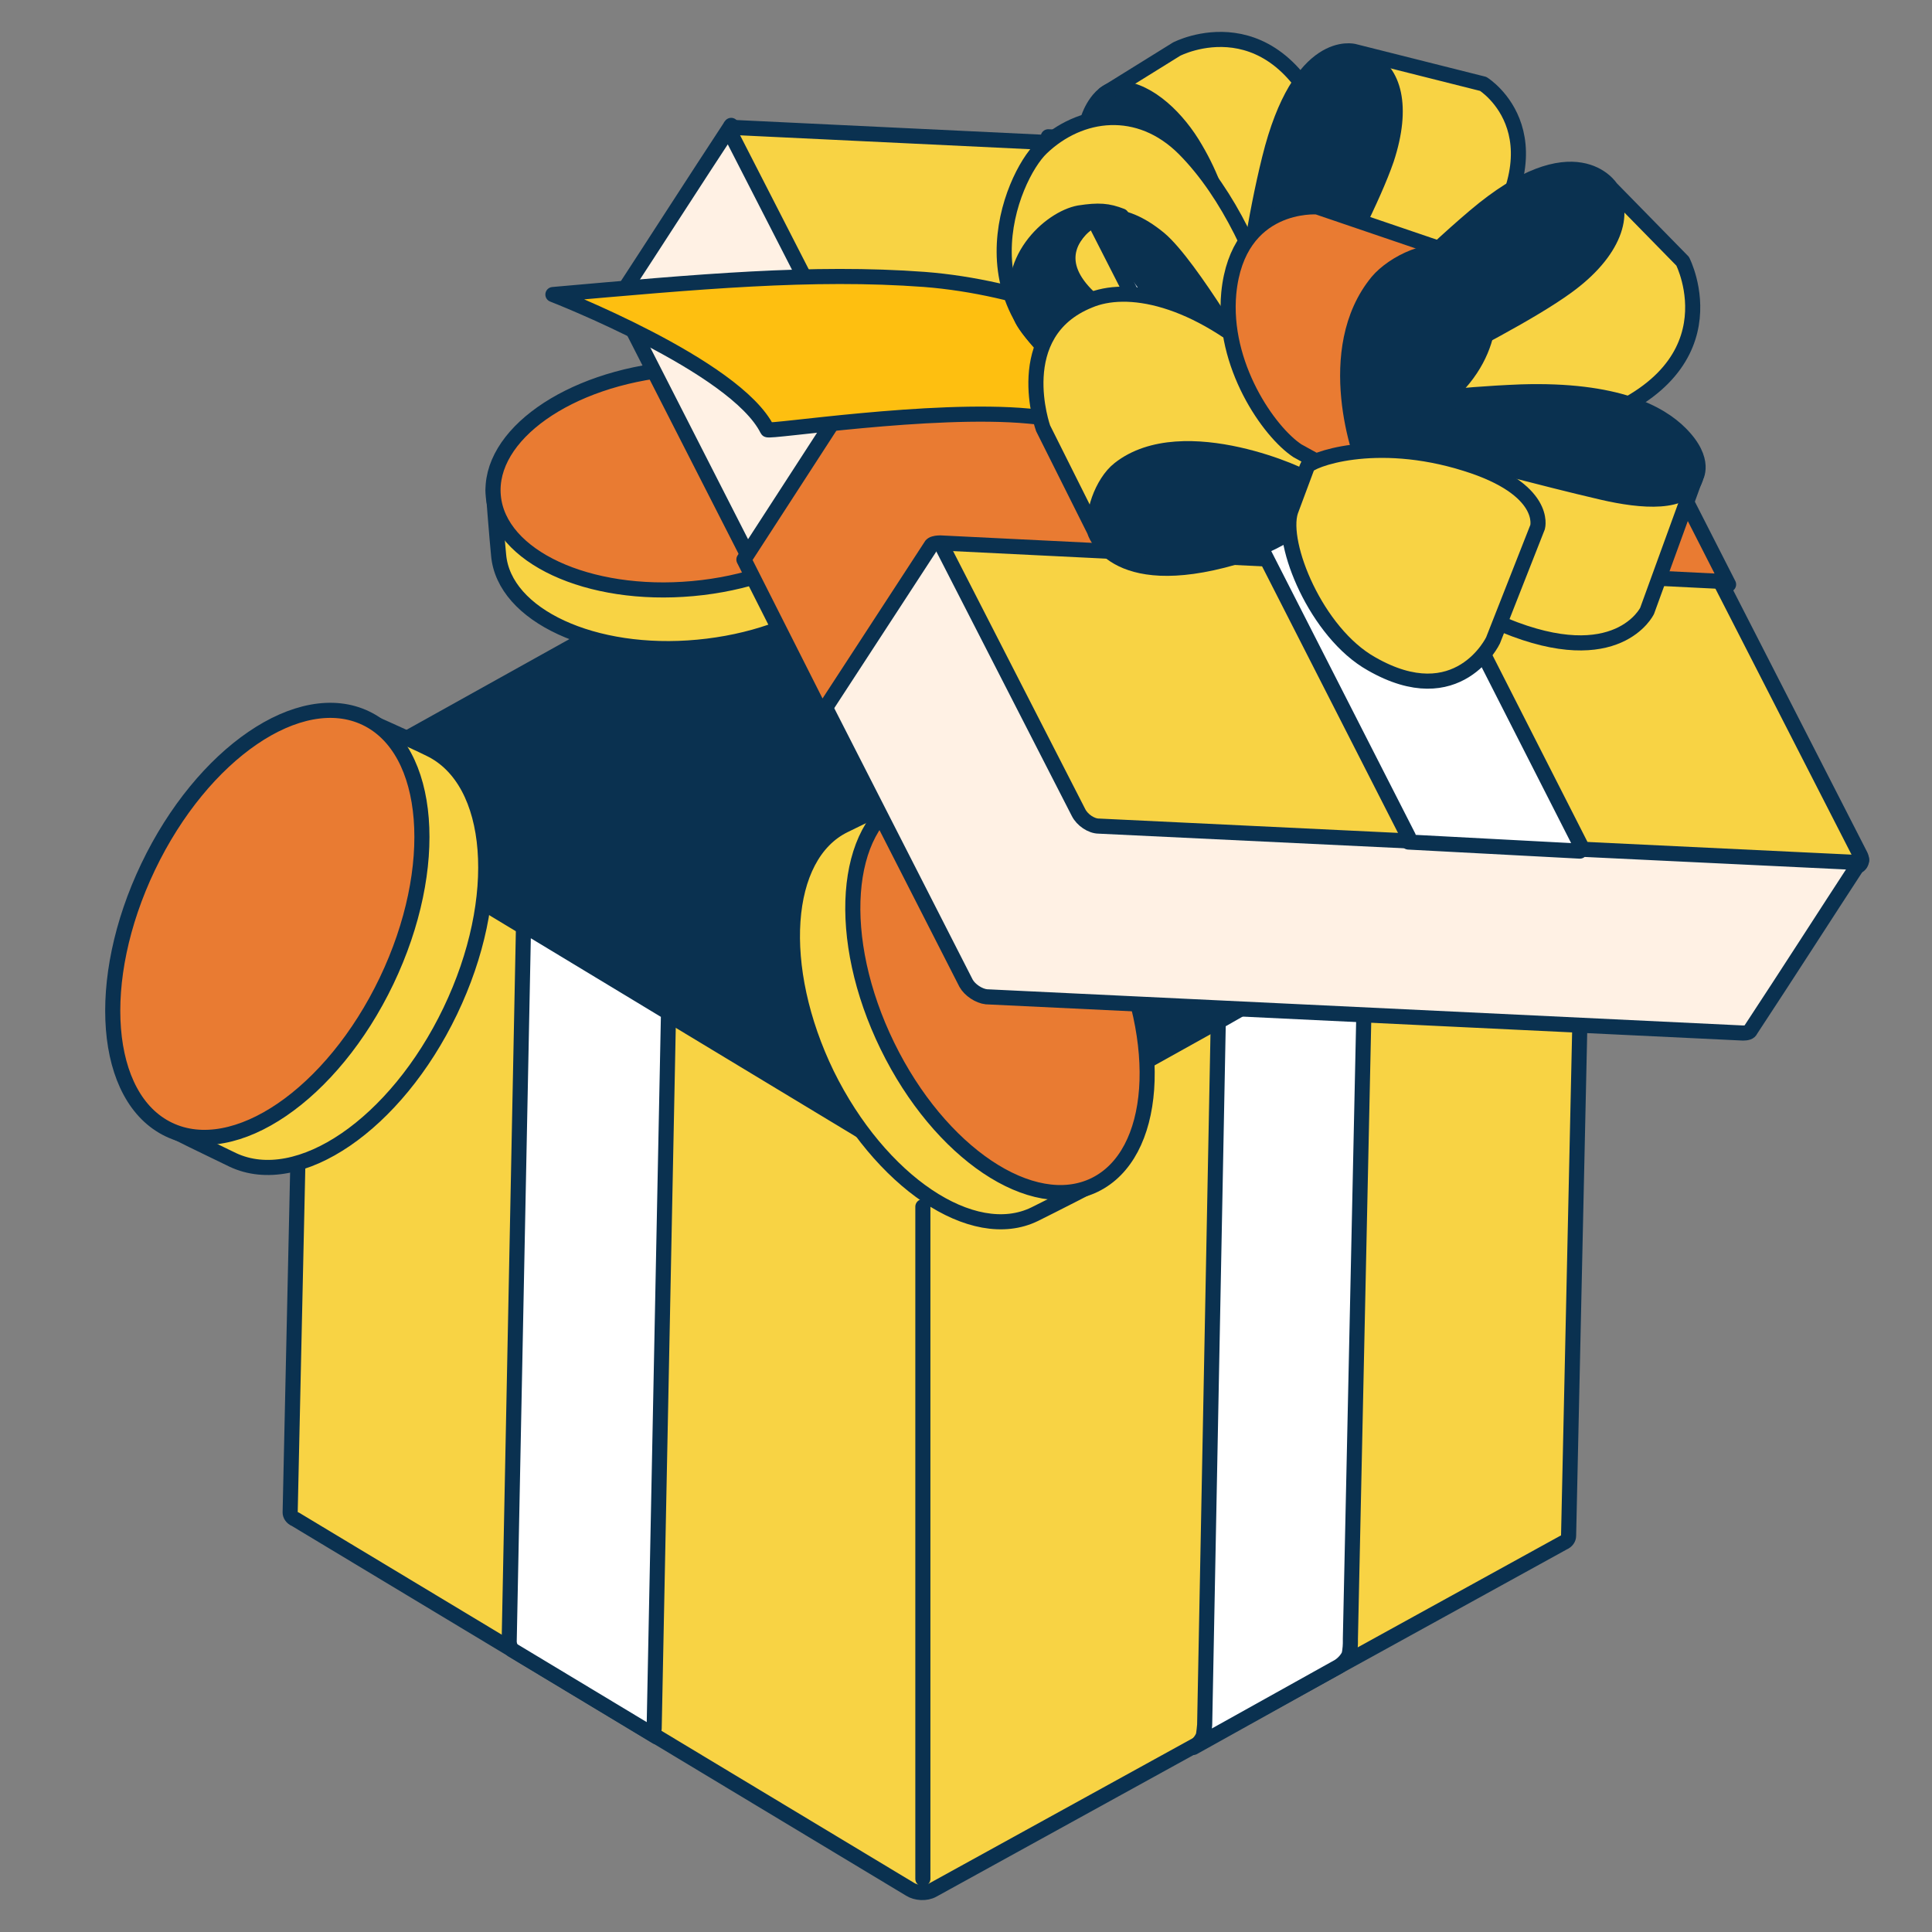
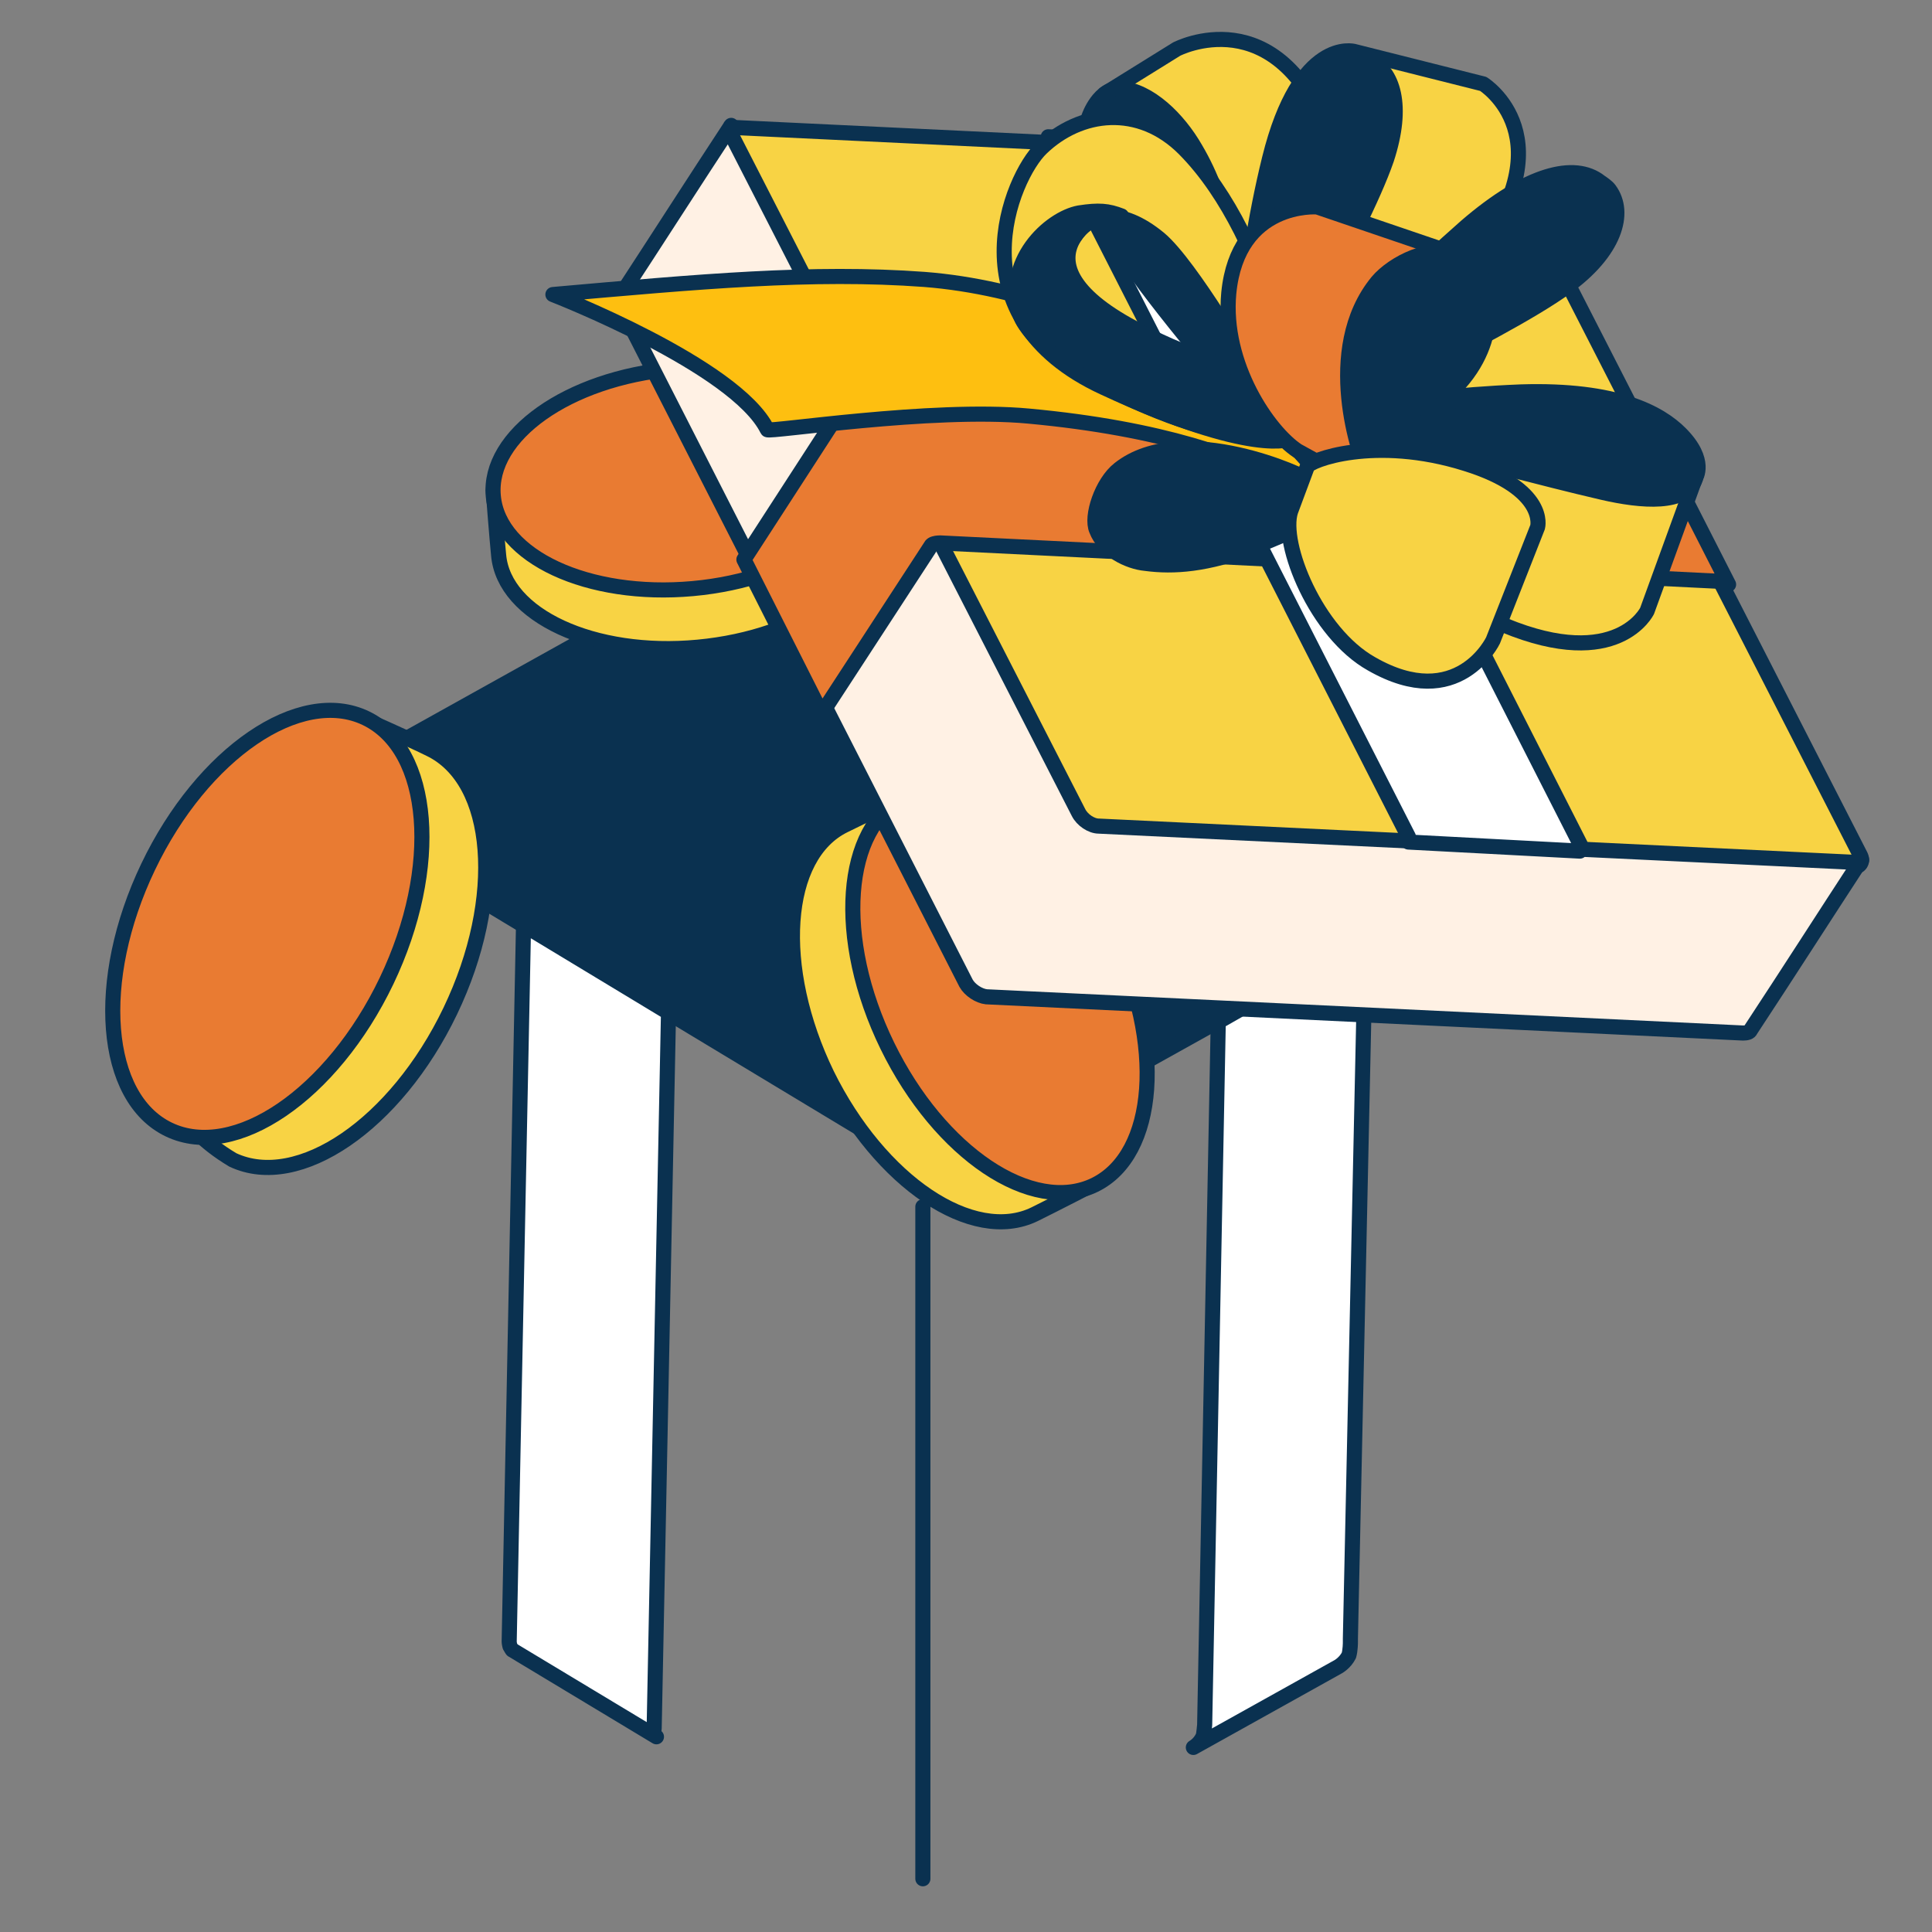
<svg xmlns="http://www.w3.org/2000/svg" width="49" height="49" viewBox="0 0 49 49" fill="none">
  <rect x="0" y="0" width="49" height="49" fill="#808080" stroke="none" />
-   <path d="M40.013 20.875L23.734 29.627V29.723C23.638 29.723 23.543 29.704 23.466 29.666L7.896 20.262C7.8 20.224 7.762 20.147 7.762 20.09C7.627 26.18 7.493 32.251 7.359 38.361C7.359 38.418 7.398 38.495 7.493 38.533L23.083 47.917C23.236 48.013 23.485 48.032 23.657 47.936L39.649 39.127C39.745 39.088 39.783 39.012 39.783 38.954L40.185 20.683C40.128 20.76 40.07 20.837 40.013 20.875Z" fill="#F8D344" stroke="#0A3150" stroke-width="0.383" stroke-miterlimit="10" stroke-linecap="round" stroke-linejoin="round" />
  <path d="M24.098 11.051L40.166 20.741L23.83 29.838L7.762 20.148L24.098 11.051Z" fill="#0A3150" stroke="#0A3150" stroke-width="0.383" stroke-miterlimit="10" stroke-linecap="round" stroke-linejoin="round" />
  <path d="M22.26 13.197C22.394 14.729 20.364 16.165 17.702 16.414C15.059 16.663 12.78 15.61 12.646 14.078C12.607 13.694 12.512 12.507 12.512 12.431C12.646 11.186 15.193 11.052 17.185 10.86C19.177 10.688 21.073 10.649 22.03 11.435C22.068 11.454 22.222 12.813 22.26 13.197Z" fill="#F8D344" stroke="#0A3150" stroke-width="0.383" stroke-miterlimit="10" stroke-linecap="round" stroke-linejoin="round" />
  <path d="M17.57 14.928C20.224 14.687 22.263 13.245 22.123 11.707C21.984 10.169 19.719 9.117 17.064 9.359C14.41 9.6 12.371 11.042 12.511 12.58C12.65 14.118 14.915 15.169 17.57 14.928Z" fill="#E97B32" stroke="#0A3150" stroke-width="0.383" stroke-miterlimit="10" stroke-linecap="round" stroke-linejoin="round" />
  <path d="M13.278 23.461L13.182 28.23L12.914 41.636C12.914 41.636 12.914 41.674 12.933 41.751C12.952 41.789 12.991 41.846 12.991 41.846L16.649 44.049C16.649 44.049 16.61 44.011 16.591 43.991C16.572 43.953 16.591 43.838 16.591 43.838L16.859 30.451L16.955 25.683L13.278 23.461Z" fill="white" stroke="#0A3150" stroke-width="0.383" stroke-miterlimit="10" stroke-linecap="round" stroke-linejoin="round" />
  <path d="M34.632 23.789L34.249 41.562V41.657C34.249 41.657 34.249 41.849 34.211 41.983C34.115 42.175 33.943 42.27 33.943 42.27L30.266 44.319C30.361 44.262 30.457 44.166 30.515 44.032C30.534 43.975 30.553 43.745 30.553 43.745L30.878 26.949L30.898 25.915L34.632 23.789Z" fill="white" stroke="#0A3150" stroke-width="0.383" stroke-miterlimit="10" stroke-linecap="round" stroke-linejoin="round" />
-   <path d="M10.902 18.998C12.568 19.802 12.798 22.771 11.419 25.644C10.04 28.517 7.57 30.202 5.903 29.417C5.501 29.225 4.199 28.593 4.122 28.536C2.935 27.636 4.333 24.935 5.367 22.752C6.401 20.588 7.531 18.615 8.929 18.117C8.987 18.117 10.481 18.788 10.902 18.998Z" fill="#F8D344" stroke="#0A3150" stroke-width="0.383" stroke-miterlimit="10" stroke-linecap="round" stroke-linejoin="round" />
+   <path d="M10.902 18.998C12.568 19.802 12.798 22.771 11.419 25.644C10.04 28.517 7.57 30.202 5.903 29.417C2.935 27.636 4.333 24.935 5.367 22.752C6.401 20.588 7.531 18.615 8.929 18.117C8.987 18.117 10.481 18.788 10.902 18.998Z" fill="#F8D344" stroke="#0A3150" stroke-width="0.383" stroke-miterlimit="10" stroke-linecap="round" stroke-linejoin="round" />
  <path d="M9.804 24.878C11.182 21.996 10.946 19.012 9.277 18.214C7.607 17.415 5.135 19.104 3.757 21.985C2.378 24.867 2.614 27.851 4.284 28.649C5.954 29.448 8.425 27.759 9.804 24.878Z" fill="#E97B32" stroke="#0A3150" stroke-width="0.383" stroke-miterlimit="10" stroke-linecap="round" stroke-linejoin="round" />
  <path d="M26.241 30.795C24.671 31.561 22.315 29.971 20.975 27.252C19.653 24.532 19.845 21.698 21.415 20.932C21.798 20.741 23.043 20.147 23.12 20.128C24.48 19.764 25.686 22.407 26.682 24.475C27.678 26.524 28.482 28.516 28.023 29.857C28.003 29.914 26.625 30.604 26.241 30.795Z" fill="#F8D344" stroke="#0A3150" stroke-width="0.383" stroke-miterlimit="10" stroke-linecap="round" stroke-linejoin="round" />
  <path d="M27.764 30.052C29.342 29.281 29.546 26.454 28.219 23.734C26.892 21.017 24.537 19.437 22.959 20.207C21.382 20.977 21.178 23.805 22.505 26.523C23.831 29.242 26.186 30.822 27.764 30.052Z" fill="#E97B32" stroke="#0A3150" stroke-width="0.383" stroke-miterlimit="10" stroke-linecap="round" stroke-linejoin="round" />
  <path d="M47.176 21.679C47.272 21.851 47.176 22.005 46.984 21.985L27.794 21.066C27.603 21.066 27.354 20.894 27.277 20.721L18.487 3.542C18.391 3.37 18.487 3.217 18.678 3.236L37.868 4.155C38.06 4.155 38.309 4.328 38.385 4.5L47.176 21.679Z" fill="#F8D344" stroke="#0A3150" stroke-width="0.383" stroke-miterlimit="10" stroke-linecap="round" stroke-linejoin="round" />
  <path d="M47.061 21.872L27.871 20.952C27.68 20.952 27.45 20.799 27.354 20.608L18.544 3.409C18.487 3.314 18.487 3.237 18.544 3.18C17.587 4.635 16.668 6.072 15.729 7.508C15.71 7.565 15.71 7.642 15.729 7.738L24.501 24.936C24.596 25.108 24.826 25.261 25.018 25.281L44.208 26.2C44.303 26.2 44.38 26.181 44.399 26.123C45.357 24.668 46.276 23.231 47.214 21.795C47.233 21.852 47.157 21.872 47.061 21.872Z" fill="#FFF1E4" stroke="#0A3150" stroke-width="0.383" stroke-miterlimit="10" stroke-linecap="round" stroke-linejoin="round" />
  <path d="M20.84 18.098L23.598 13.866C23.598 13.866 23.617 13.808 23.693 13.789C23.751 13.77 23.847 13.77 23.847 13.77L43.688 14.747C43.688 14.747 43.764 14.747 43.783 14.766C43.803 14.766 43.841 14.823 43.841 14.823L41.811 10.84L21.683 9.844L18.867 14.191L20.84 18.098Z" fill="#E97B32" stroke="#0A3150" stroke-width="0.383" stroke-miterlimit="10" stroke-linecap="round" stroke-linejoin="round" />
  <path d="M40.088 21.433L31.067 3.699L26.586 3.469C26.586 3.469 26.663 3.469 26.682 3.526C26.739 3.584 26.777 3.679 26.777 3.679L35.721 21.222C35.74 21.28 35.74 21.299 35.721 21.356L40.069 21.586C40.107 21.529 40.107 21.471 40.088 21.433Z" fill="white" stroke="#0A3150" stroke-width="0.383" stroke-miterlimit="10" stroke-linecap="round" stroke-linejoin="round" />
  <path d="M14.023 7.47C17.72 7.144 20.592 6.876 23.446 7.087C28.368 7.47 33.673 11.032 34.037 13.311C34.094 13.56 32.907 11.185 26.089 10.553C23.637 10.323 19.482 10.974 19.462 10.898C18.658 9.27 14.023 7.47 14.023 7.47Z" fill="#FEBF10" stroke="#0A3150" stroke-width="0.383" stroke-miterlimit="10" stroke-linecap="round" stroke-linejoin="round" />
  <path d="M29.841 1.246L28.021 2.376C28.021 2.376 27.351 3.946 29.19 6.493C31.047 9.04 32.005 10.611 32.005 10.611L33.078 11.262C33.71 8.236 34.303 5.038 33.729 3.486C32.407 -0.095 29.841 1.246 29.841 1.246Z" fill="#F8D344" stroke="#0A3150" stroke-width="0.383" stroke-miterlimit="10" stroke-linecap="round" stroke-linejoin="round" />
  <path d="M28.444 6.379C29.325 7.72 31.375 10.133 32.16 10.957L32.217 10.497C30.742 9.329 31.968 6.571 30.321 3.775C29.881 3.009 29.153 2.3 28.425 2.243C27.87 2.223 27.621 2.951 27.621 2.951C27.621 2.951 27.046 4.196 28.444 6.379Z" fill="#0A3150" stroke="#0A3150" stroke-width="0.383" stroke-miterlimit="10" stroke-linecap="round" stroke-linejoin="round" />
  <path d="M37.618 2.128L34.343 1.304C34.343 1.304 32.964 0.921 32.198 4.024C31.432 7.126 31.355 10.267 31.355 10.267L33.271 10.784C33.271 10.784 34.688 9.884 37.273 6.686C39.84 3.507 37.618 2.128 37.618 2.128Z" fill="#F8D344" stroke="#0A3150" stroke-width="0.383" stroke-miterlimit="10" stroke-linecap="round" stroke-linejoin="round" />
  <path d="M32.235 4.156C31.833 5.765 31.603 7.297 31.488 8.484L31.871 10.457C31.871 10.457 34.514 5.937 35.165 4.041C35.606 2.7 35.357 1.8 34.687 1.494C34.591 1.436 34.361 1.398 34.361 1.398C34.361 1.398 33.001 1.053 32.235 4.156Z" fill="#0A3150" stroke="#0A3150" stroke-width="0.383" stroke-miterlimit="10" stroke-linecap="round" stroke-linejoin="round" />
  <path d="M30.034 3.774C28.885 2.625 27.391 2.817 26.414 3.755C25.648 4.483 24.135 8.045 27.985 9.826C31.815 11.607 32.754 11.128 32.754 11.128L32.983 10.726C32.983 10.707 32.351 6.111 30.034 3.774ZM28.885 8.428C27.238 7.585 26.778 6.724 27.219 6.053C27.64 5.383 28.425 5.249 29.402 6.053C30.206 6.724 31.796 9.481 31.796 9.481C31.796 9.481 30.532 9.271 28.885 8.428Z" fill="#F8D344" stroke="#0A3150" stroke-width="0.383" stroke-miterlimit="10" stroke-linecap="round" stroke-linejoin="round" />
  <path d="M31.776 9.441C31.527 9.384 30.359 9.173 28.885 8.388C27.238 7.545 26.816 6.722 27.238 6.032C27.659 5.381 28.157 5.477 28.444 5.477C28.099 5.343 27.869 5.324 27.372 5.4C26.625 5.534 25.399 6.645 25.897 8.043C25.993 8.311 26.644 9.116 27.812 9.709C31.566 11.663 32.734 10.878 32.734 10.878C32.542 10.648 32.179 10.092 31.776 9.441Z" fill="#0A3150" stroke="#0A3150" stroke-width="0.383" stroke-miterlimit="10" stroke-linecap="round" stroke-linejoin="round" />
-   <path d="M26.455 10.861L27.758 13.465C27.758 13.465 28.179 15.036 31.3 14.135C32.584 13.791 34.058 12.603 34.058 12.603L32.239 9.271C30.285 7.49 28.562 7.222 27.623 7.624C25.593 8.447 26.455 10.861 26.455 10.861Z" fill="#F8D344" stroke="#0A3150" stroke-width="0.383" stroke-miterlimit="10" stroke-linecap="round" stroke-linejoin="round" />
  <path d="M31.814 13.867C32.81 13.484 33.959 12.91 34.265 12.814L33.116 12.144C33.212 12.124 30.014 10.611 28.386 11.895C27.945 12.239 27.658 13.101 27.811 13.446C28.003 13.944 28.616 14.25 29.056 14.289C29.765 14.384 30.607 14.327 31.814 13.867Z" fill="#0A3150" stroke="#0A3150" stroke-width="0.383" stroke-miterlimit="10" stroke-linecap="round" stroke-linejoin="round" />
-   <path d="M42.676 6.626L40.856 4.768C40.856 4.768 39.956 3.313 37.39 5.496C34.824 7.679 32.621 10.437 32.621 10.437L33.598 11.51C33.598 11.51 35.877 12.027 40.014 10.782C44.15 9.499 42.676 6.626 42.676 6.626Z" fill="#F8D344" stroke="#0A3150" stroke-width="0.383" stroke-miterlimit="10" stroke-linecap="round" stroke-linejoin="round" />
  <path d="M37.179 5.746C35.876 6.895 34.708 8.044 33.885 8.945L32.984 10.821C32.984 10.821 38.04 8.504 39.726 7.278C40.951 6.397 41.258 5.401 40.817 4.808C40.76 4.731 40.645 4.655 40.588 4.616C39.936 4.099 38.73 4.406 37.179 5.746Z" fill="#0A3150" stroke="#0A3150" stroke-width="0.383" stroke-miterlimit="10" stroke-linecap="round" stroke-linejoin="round" />
  <path d="M41.774 15.494L43 12.123C43 12.123 43.306 11.683 42.617 10.993C42.1 10.476 41.008 9.864 38.576 9.94C35.205 10.074 33.348 10.668 33.348 10.668L33.578 11.951C34.669 13.598 36.508 15.168 38.155 15.858C41.027 17.045 41.774 15.494 41.774 15.494Z" fill="#F8D344" stroke="#0A3150" stroke-width="0.383" stroke-miterlimit="10" stroke-linecap="round" stroke-linejoin="round" />
  <path d="M36.508 10.209C34.784 10.439 33.941 10.707 32.754 11.013L33.099 11.53C34.956 10.803 37.255 11.703 40.644 12.488C41.64 12.718 42.77 12.813 43 12.143C43.172 11.569 42.598 11.052 42.291 10.803C41.085 9.807 38.327 9.96 36.508 10.209Z" fill="#0A3150" stroke="#0A3150" stroke-width="0.383" stroke-miterlimit="10" stroke-linecap="round" stroke-linejoin="round" />
  <path d="M33.406 5.248L37.007 6.474C37.007 6.474 37.964 8.044 36.298 9.519C34.67 10.994 34.44 12.277 34.44 12.277L32.908 11.434C32.18 10.955 30.993 9.251 31.165 7.431C31.395 5.095 33.406 5.248 33.406 5.248Z" fill="#E97B32" stroke="#0A3150" stroke-width="0.383" stroke-miterlimit="10" stroke-linecap="round" stroke-linejoin="round" />
  <path d="M36.907 9.844C36.141 10.649 35.567 11.549 34.839 11.97H34.686C34.494 11.644 33.518 8.867 34.935 7.144C35.337 6.665 36.314 6.186 36.927 6.473C37.52 6.742 37.673 7.201 37.673 7.201C37.673 7.201 38.152 8.561 36.907 9.844Z" fill="#0A3150" stroke="#0A3150" stroke-width="0.383" stroke-miterlimit="10" stroke-linecap="round" stroke-linejoin="round" />
  <path d="M37.867 16.241L38.997 13.368C38.997 13.368 39.265 12.411 37.177 11.76C34.86 11.032 33.194 11.683 33.155 11.836L32.734 12.966C32.466 13.79 33.385 16.05 34.783 16.835C36.986 18.099 37.867 16.241 37.867 16.241Z" fill="#F8D344" stroke="#0A3150" stroke-width="0.383" stroke-miterlimit="10" stroke-linecap="round" stroke-linejoin="round" />
  <path d="M23.406 47.65V30.605" stroke="#0A3150" stroke-width="0.383" stroke-miterlimit="10" stroke-linecap="round" stroke-linejoin="round" />
</svg>